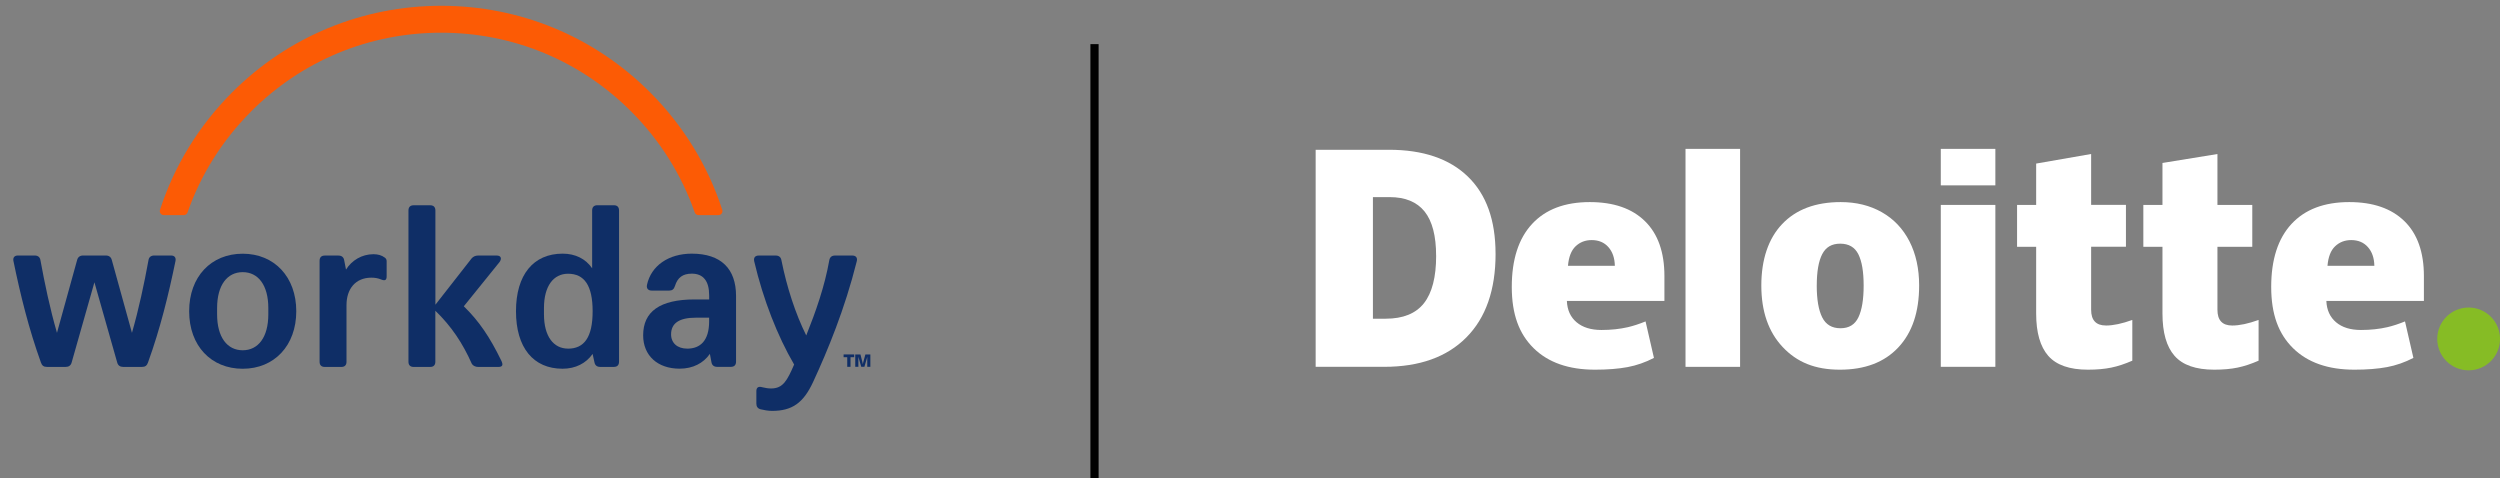
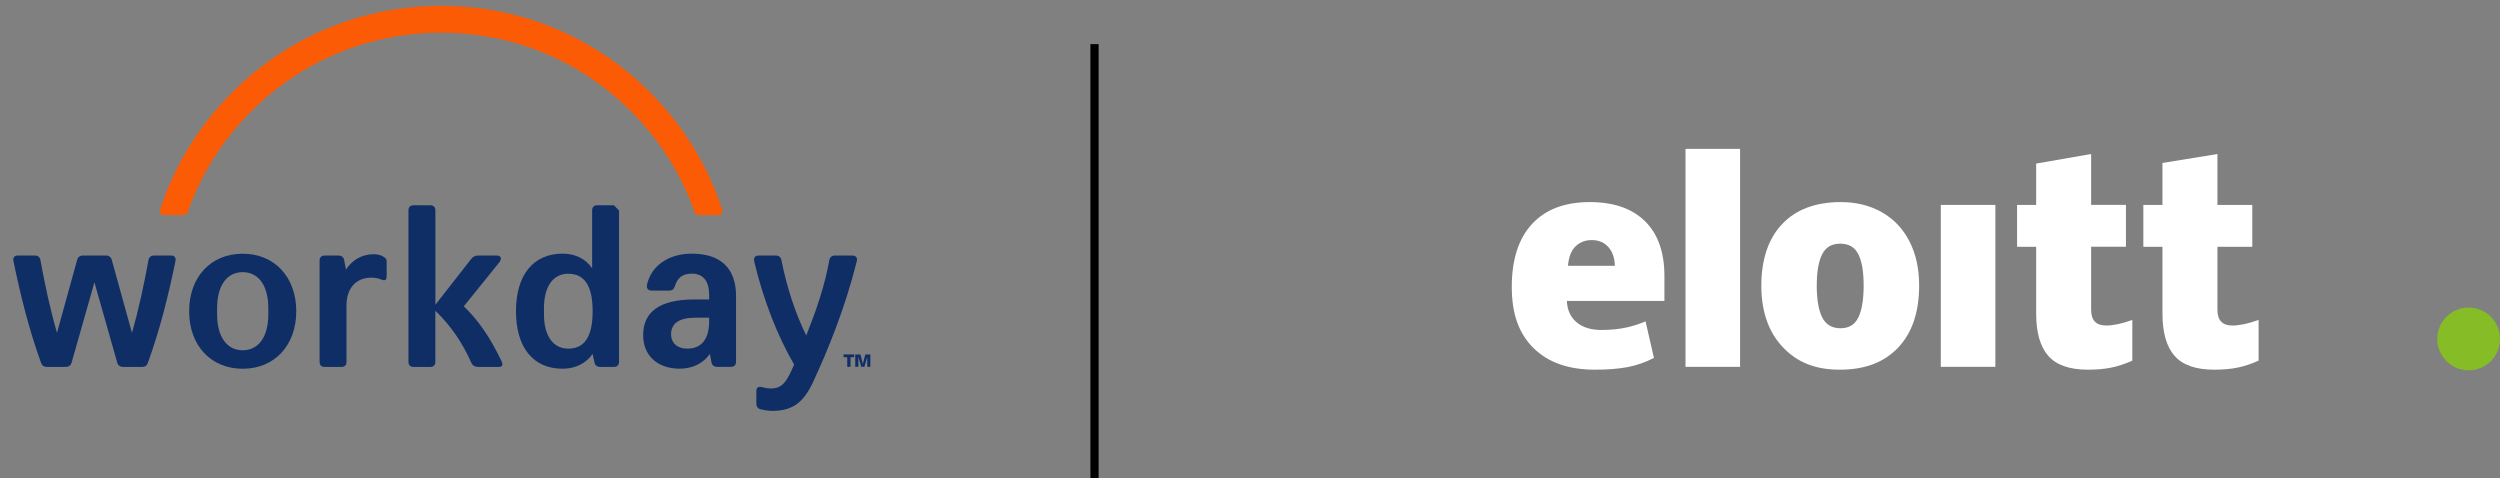
<svg xmlns="http://www.w3.org/2000/svg" id="Layer_2" version="1.1" viewBox="0 0 863.98 165.27">
  <rect x="0" y="0" width="863.98" height="165.27" fill="#808080" stroke="none" />
  <defs>
    <style>
      .st0 {
        fill-rule: evenodd;
      }

      .st0, .st1 {
        fill: #0f2e66;
      }

      .st2 {
        fill: #fff;
      }

      .st3 {
        fill: #fc5b05;
      }

      .st4 {
        fill: #86bc25;
      }
    </style>
  </defs>
  <g id="Composite_Marks">
    <rect x="376.84" y="15.25" width="2.83" height="150.02" />
    <path class="st4" d="M842.29,117.13c0-5.99,4.86-10.85,10.85-10.85s10.85,4.86,10.85,10.85-4.85,10.85-10.85,10.85-10.85-4.86-10.85-10.85" />
    <g>
-       <path class="st2" d="M516.86,87.68c0,12.52-3.37,22.16-10.1,28.93-6.73,6.78-16.19,10.16-28.38,10.16h-23.7V51.76h25.35c11.76,0,20.84,3.08,27.23,9.24,6.39,6.16,9.59,15.05,9.59,26.68M496.31,88.39c0-6.87-1.33-11.97-3.98-15.29-2.66-3.32-6.69-4.98-12.1-4.98h-5.76v42.02h4.41c6.01,0,10.42-1.79,13.23-5.36s4.21-9.04,4.21-16.39" />
      <rect class="st2" x="582.5" y="51.45" width="18.86" height="75.33" />
      <path class="st2" d="M663.24,98.68c0,9.15-2.4,16.29-7.21,21.4-4.8,5.12-11.53,7.68-20.18,7.68s-14.89-2.62-19.79-7.85c-4.91-5.23-7.36-12.31-7.36-21.23s2.4-16.21,7.21-21.26,11.55-7.58,20.23-7.58c5.37,0,10.11,1.17,14.22,3.51,4.12,2.34,7.29,5.69,9.53,10.05,2.23,4.36,3.35,9.45,3.35,15.28M627.85,98.68c0,4.8.63,8.47,1.88,10.98,1.26,2.52,3.36,3.78,6.32,3.78s4.99-1.26,6.2-3.78,1.81-6.18,1.81-10.98-.61-8.38-1.83-10.81c-1.22-2.44-3.31-3.66-6.27-3.66s-4.96,1.21-6.22,3.63c-1.25,2.42-1.88,6.03-1.88,10.84" />
      <rect class="st2" x="670.72" y="70.82" width="18.86" height="55.95" />
-       <rect class="st2" x="670.72" y="51.45" width="18.86" height="12.61" />
      <path class="st2" d="M727.79,112.5c2.54,0,5.58-.65,9.12-1.93v14.08c-2.54,1.11-4.96,1.92-7.26,2.39-2.3.48-4.99.72-8.08.72-6.33,0-10.9-1.59-13.7-4.77-2.79-3.18-4.19-8.06-4.19-14.64v-23.06h-6.6v-14.47h6.6v-14.29l19-3.31v17.59h12.03v14.47h-12.03v21.78c0,3.62,1.7,5.43,5.11,5.43" />
      <path class="st2" d="M771.43,112.5c2.54,0,5.58-.65,9.12-1.93v14.08c-2.54,1.11-4.96,1.92-7.26,2.39-2.3.48-4.99.72-8.08.72-6.33,0-10.9-1.59-13.69-4.77-2.8-3.18-4.19-8.06-4.19-14.64v-23.06h-6.61v-14.47h6.61v-14.5l19-3.09v17.59h12.04v14.47h-12.04v21.78c0,3.62,1.7,5.43,5.11,5.43" />
-       <path class="st2" d="M830.94,76.43c-4.48-4.4-10.84-6.59-19.07-6.59-8.65,0-15.3,2.53-19.97,7.58-4.66,5.05-6.99,12.3-6.99,21.75s2.52,16.21,7.55,21.16c5.03,4.95,12.1,7.43,21.2,7.43,4.37,0,8.13-.3,11.28-.89,3.13-.59,6.17-1.65,9.11-3.18l-2.9-12.61c-2.14.87-4.17,1.54-6.09,1.99-2.78.64-5.82.97-9.13.97-3.64,0-6.5-.89-8.61-2.67-2.1-1.78-3.22-4.23-3.35-7.36h33.71v-8.59c0-8.26-2.24-14.6-6.73-18.99M804.36,91.86c.26-3.06,1.13-5.31,2.63-6.74s3.35-2.15,5.57-2.15c2.41,0,4.34.81,5.76,2.42,1.44,1.61,2.18,3.77,2.24,6.47h-16.2Z" />
      <path class="st2" d="M568.48,76.43c-4.48-4.4-10.84-6.59-19.07-6.59-8.65,0-15.3,2.53-19.96,7.58-4.66,5.05-6.99,12.3-6.99,21.75s2.52,16.21,7.55,21.16c5.03,4.95,12.1,7.43,21.19,7.43,4.37,0,8.13-.3,11.28-.89,3.13-.59,6.17-1.65,9.11-3.18l-2.9-12.61c-2.14.87-4.17,1.54-6.09,1.99-2.78.64-5.82.97-9.14.97-3.63,0-6.5-.89-8.61-2.67s-3.22-4.23-3.35-7.36h33.71v-8.59c0-8.26-2.24-14.6-6.73-18.99M541.88,91.86c.26-3.06,1.13-5.31,2.63-6.74s3.35-2.15,5.57-2.15c2.41,0,4.33.81,5.76,2.42s2.18,3.77,2.24,6.47h-16.2Z" />
    </g>
  </g>
  <g>
    <g>
-       <path class="st0" d="M212.15,70.93h-5.73c-1.15,0-1.78.64-1.78,1.81v19.97c-2.23-3.25-5.8-5.05-10.19-5.05-10.11,0-16.13,7.29-16.13,19.89s5.99,19.88,16.1,19.88c4.48,0,8.14-1.89,10.38-5.12l.63,2.87c.19,1.08.9,1.62,1.97,1.62h4.75c1.15,0,1.78-.62,1.78-1.79v-52.27c0-1.18-.61-1.81-1.78-1.81ZM196.31,120.48c-5,0-8.32-4.22-8.32-11.86v-2.16c0-7.63,3.3-11.86,8.32-11.86,5.63,0,8.5,4.05,8.5,12.96s-2.86,12.93-8.5,12.93Z" />
+       <path class="st0" d="M212.15,70.93h-5.73c-1.15,0-1.78.64-1.78,1.81v19.97c-2.23-3.25-5.8-5.05-10.19-5.05-10.11,0-16.13,7.29-16.13,19.89s5.99,19.88,16.1,19.88c4.48,0,8.14-1.89,10.38-5.12l.63,2.87c.19,1.08.9,1.62,1.97,1.62h4.75c1.15,0,1.78-.62,1.78-1.79v-52.27ZM196.31,120.48c-5,0-8.32-4.22-8.32-11.86v-2.16c0-7.63,3.3-11.86,8.32-11.86,5.63,0,8.5,4.05,8.5,12.96s-2.86,12.93-8.5,12.93Z" />
      <path class="st0" d="M223.59,98.45c1.43-6.65,7.51-10.79,15.48-10.79,10.2,0,15.29,5.31,15.3,14.57v22.76c0,1.15-.62,1.79-1.78,1.79h-4.75c-1.08,0-1.8-.54-1.97-1.62l-.54-2.87c-2.23,3.23-5.9,5.12-10.46,5.12-7.6,0-12.6-4.51-12.6-11.53,0-8.18,5.73-12.4,17.81-12.4h5v-1.44c0-4.95-2.06-7.47-5.99-7.47-3.14,0-4.92,1.35-5.82,4.23-.36,1.18-.99,1.62-1.97,1.62h-6.09c-1.25,0-1.88-.8-1.61-1.98ZM237.47,120.49c4.56,0,7.6-2.77,7.6-9.44v-1.26h-4.65c-5.64,0-8.49,1.89-8.5,5.75,0,3.06,2.24,4.94,5.55,4.94Z" />
      <path class="st1" d="M16.19,126.8c-1.07,0-1.7-.45-2.05-1.53-4.21-11.69-7.07-23.3-9.48-34.99-.27-1.17.27-1.98,1.51-1.98h5.82c1.08,0,1.78.54,1.97,1.53,1.51,8.28,3.31,16.82,5.73,25.19l6.97-25.19c.27-.99.98-1.53,2.05-1.53h7.87c1.07,0,1.78.54,2.05,1.53l6.97,25.19c2.41-8.36,4.21-16.91,5.73-25.19.17-.99.9-1.53,1.97-1.53h5.82c1.25,0,1.78.8,1.51,1.98-2.41,11.69-5.26,23.3-9.48,34.99-.36,1.08-.98,1.53-2.05,1.53h-6.55c-.98,0-1.78-.45-2.05-1.53l-7.87-27.71-7.87,27.71c-.27,1.08-1.07,1.53-2.05,1.53h-6.53Z" />
      <path class="st0" d="M83.88,87.68c-10.91,0-18.51,7.92-18.51,19.88s7.6,19.88,18.51,19.88,18.51-8.01,18.51-19.88-7.6-19.88-18.51-19.88ZM92.73,108.63c0,7.92-3.49,12.42-8.85,12.42s-8.85-4.5-8.85-12.42v-2.16c0-7.92,3.49-12.42,8.85-12.42s8.85,4.5,8.85,12.42v2.16Z" />
      <path class="st1" d="M274.44,125.97c-5.73-9.8-10.67-22.38-13.8-35.69-.27-1.27.36-1.98,1.62-1.97h5.82c1.07,0,1.79.54,1.97,1.62,1.88,9.36,4.83,18.44,8.58,26,3.31-8.28,6.36-16.91,7.97-26,.18-1.08.9-1.62,1.97-1.62h5.99c1.25,0,1.88.81,1.51,2.06-4.12,16.46-10.02,30.76-15.11,41.73-3.31,7.1-7.16,9.9-14.13,9.9-1.34,0-2.76-.27-3.93-.54-1.07-.27-1.51-.99-1.51-1.98v-4.32c0-1.26.73-1.71,1.97-1.35,1.07.27,2.14.44,3.12.44,4.12,0,5.55-2.69,7.97-8.28Z" />
      <path class="st1" d="M119.58,93.16c1.97-3.16,5.45-5.31,9.48-5.31,1.52,0,2.86.36,3.93,1.18.36.27.63.64.63,1.18v5.31c0,1.25-.53,1.62-1.88,1.08-1.09-.46-2.16-.64-3.41-.64-5.45,0-8.58,3.87-8.58,9.46v19.61c0,1.15-.61,1.78-1.78,1.78h-5.74c-1.15,0-1.78-.62-1.78-1.79v-34.91c0-1.15.61-1.79,1.78-1.79h4.75c1.17,0,1.8.63,1.97,1.62l.63,3.23Z" />
      <path class="st1" d="M173.25,124.65c-3.93-8.09-7.69-13.67-12.96-18.8l12.35-15.29c.9-1.27.45-2.25-.98-2.25h-6.43c-.9,0-1.7.35-2.24.99l-12.52,16.01v-32.56c0-1.18-.63-1.81-1.8-1.81h-5.73c-1.15,0-1.78.64-1.78,1.81v52.27c0,1.16.62,1.79,1.78,1.79h5.73c1.15,0,1.78-.62,1.78-1.79v-17.63c5.56,5.39,9.4,11.14,12.61,18.34.36.64,1.25,1.08,2.14,1.08h7.06c1.43,0,1.7-.71.99-2.15Z" />
      <path class="st1" d="M295.2,122.49v.96h-1.27v3.32h-1.13v-3.32h-1.26v-.96h3.66Z" />
      <path class="st1" d="M299.07,122.49h1.72v4.28h-1.07v-3.5s-.11.48-.11.48l-.88,3.02h-1.08l-.88-3-.13-.48v.48s.01,3,.01,3h-1.08v-4.28h1.8l.68,2.72.13.66.15-.66.74-2.72Z" />
    </g>
    <path class="st3" d="M86.75,38.54c17.54-17.57,40.88-27.24,65.71-27.24s48.09,9.65,65.62,27.18c10.02,10.02,17.46,21.93,22.01,34.93.2.56.71.93,1.31.93h6.89c.94,0,1.62-.91,1.32-1.81-4.91-15.15-13.37-29.03-24.95-40.63C205.38,12.62,179.74,2,152.48,2s-53,10.64-72.3,29.97c-11.56,11.58-20,25.44-24.89,40.56-.29.9.38,1.81,1.33,1.81h6.89c.59,0,1.11-.38,1.31-.93,4.52-12.96,11.94-24.85,21.94-34.86Z" />
  </g>
</svg>